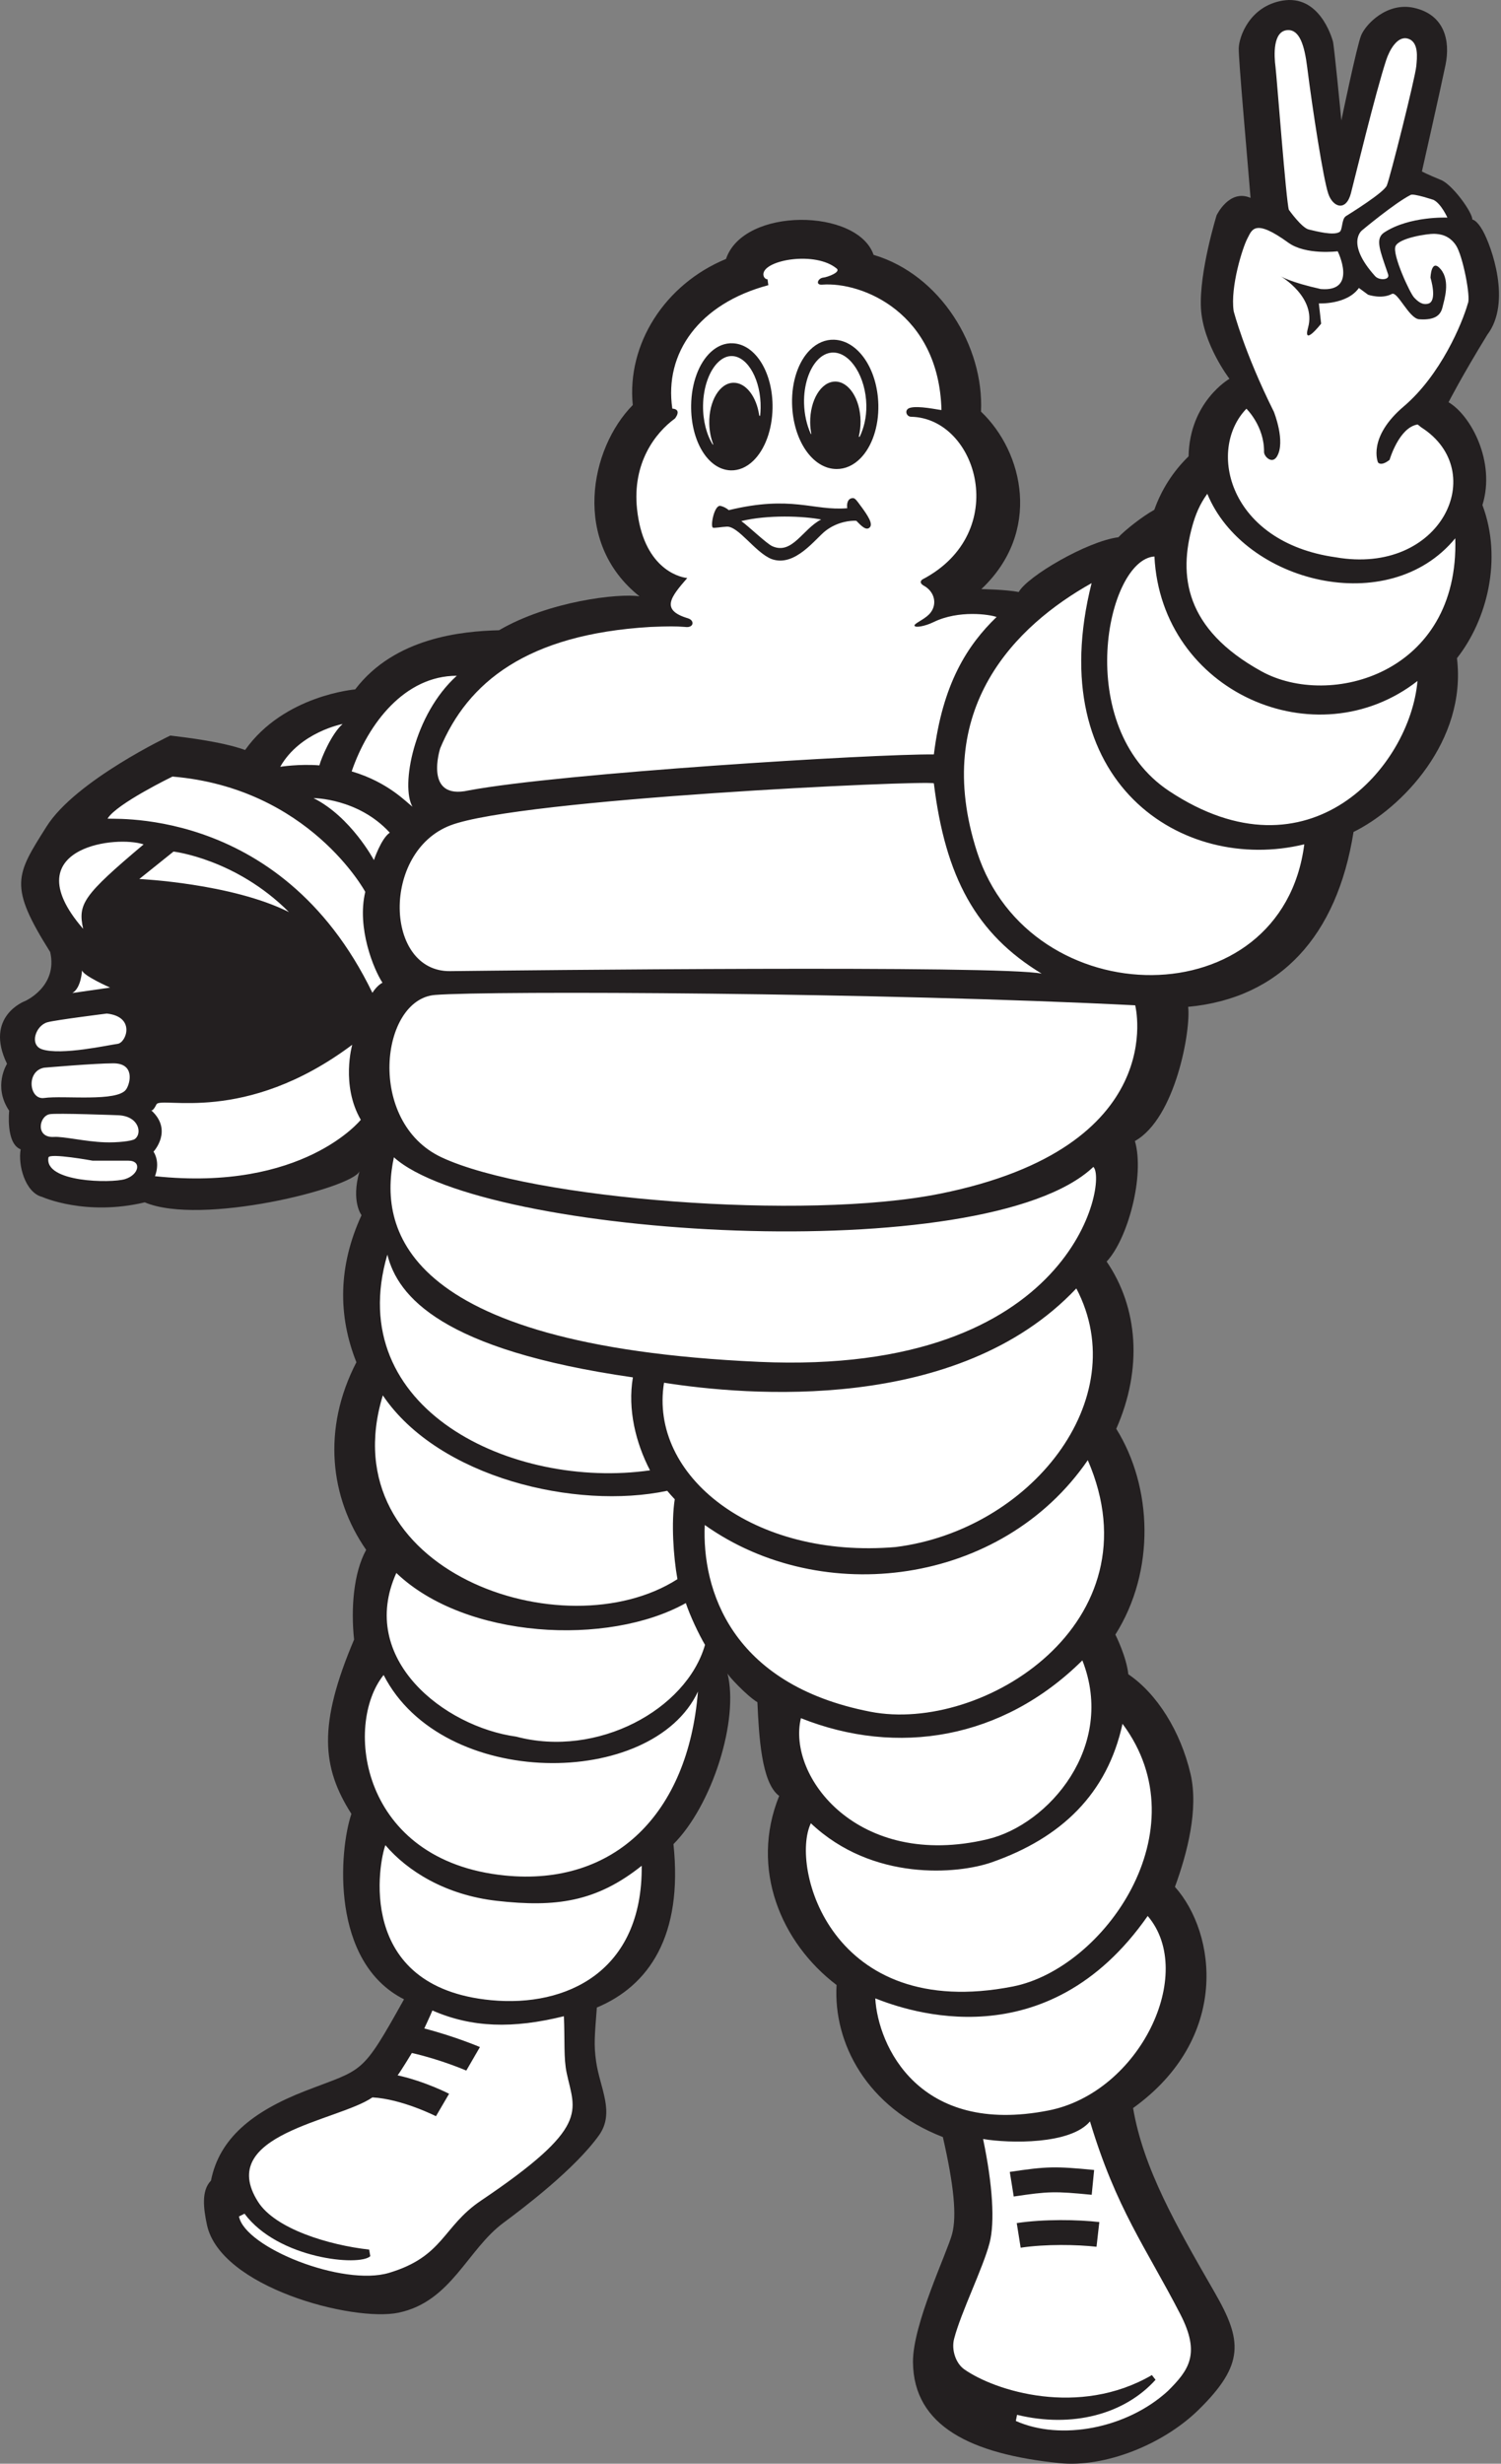
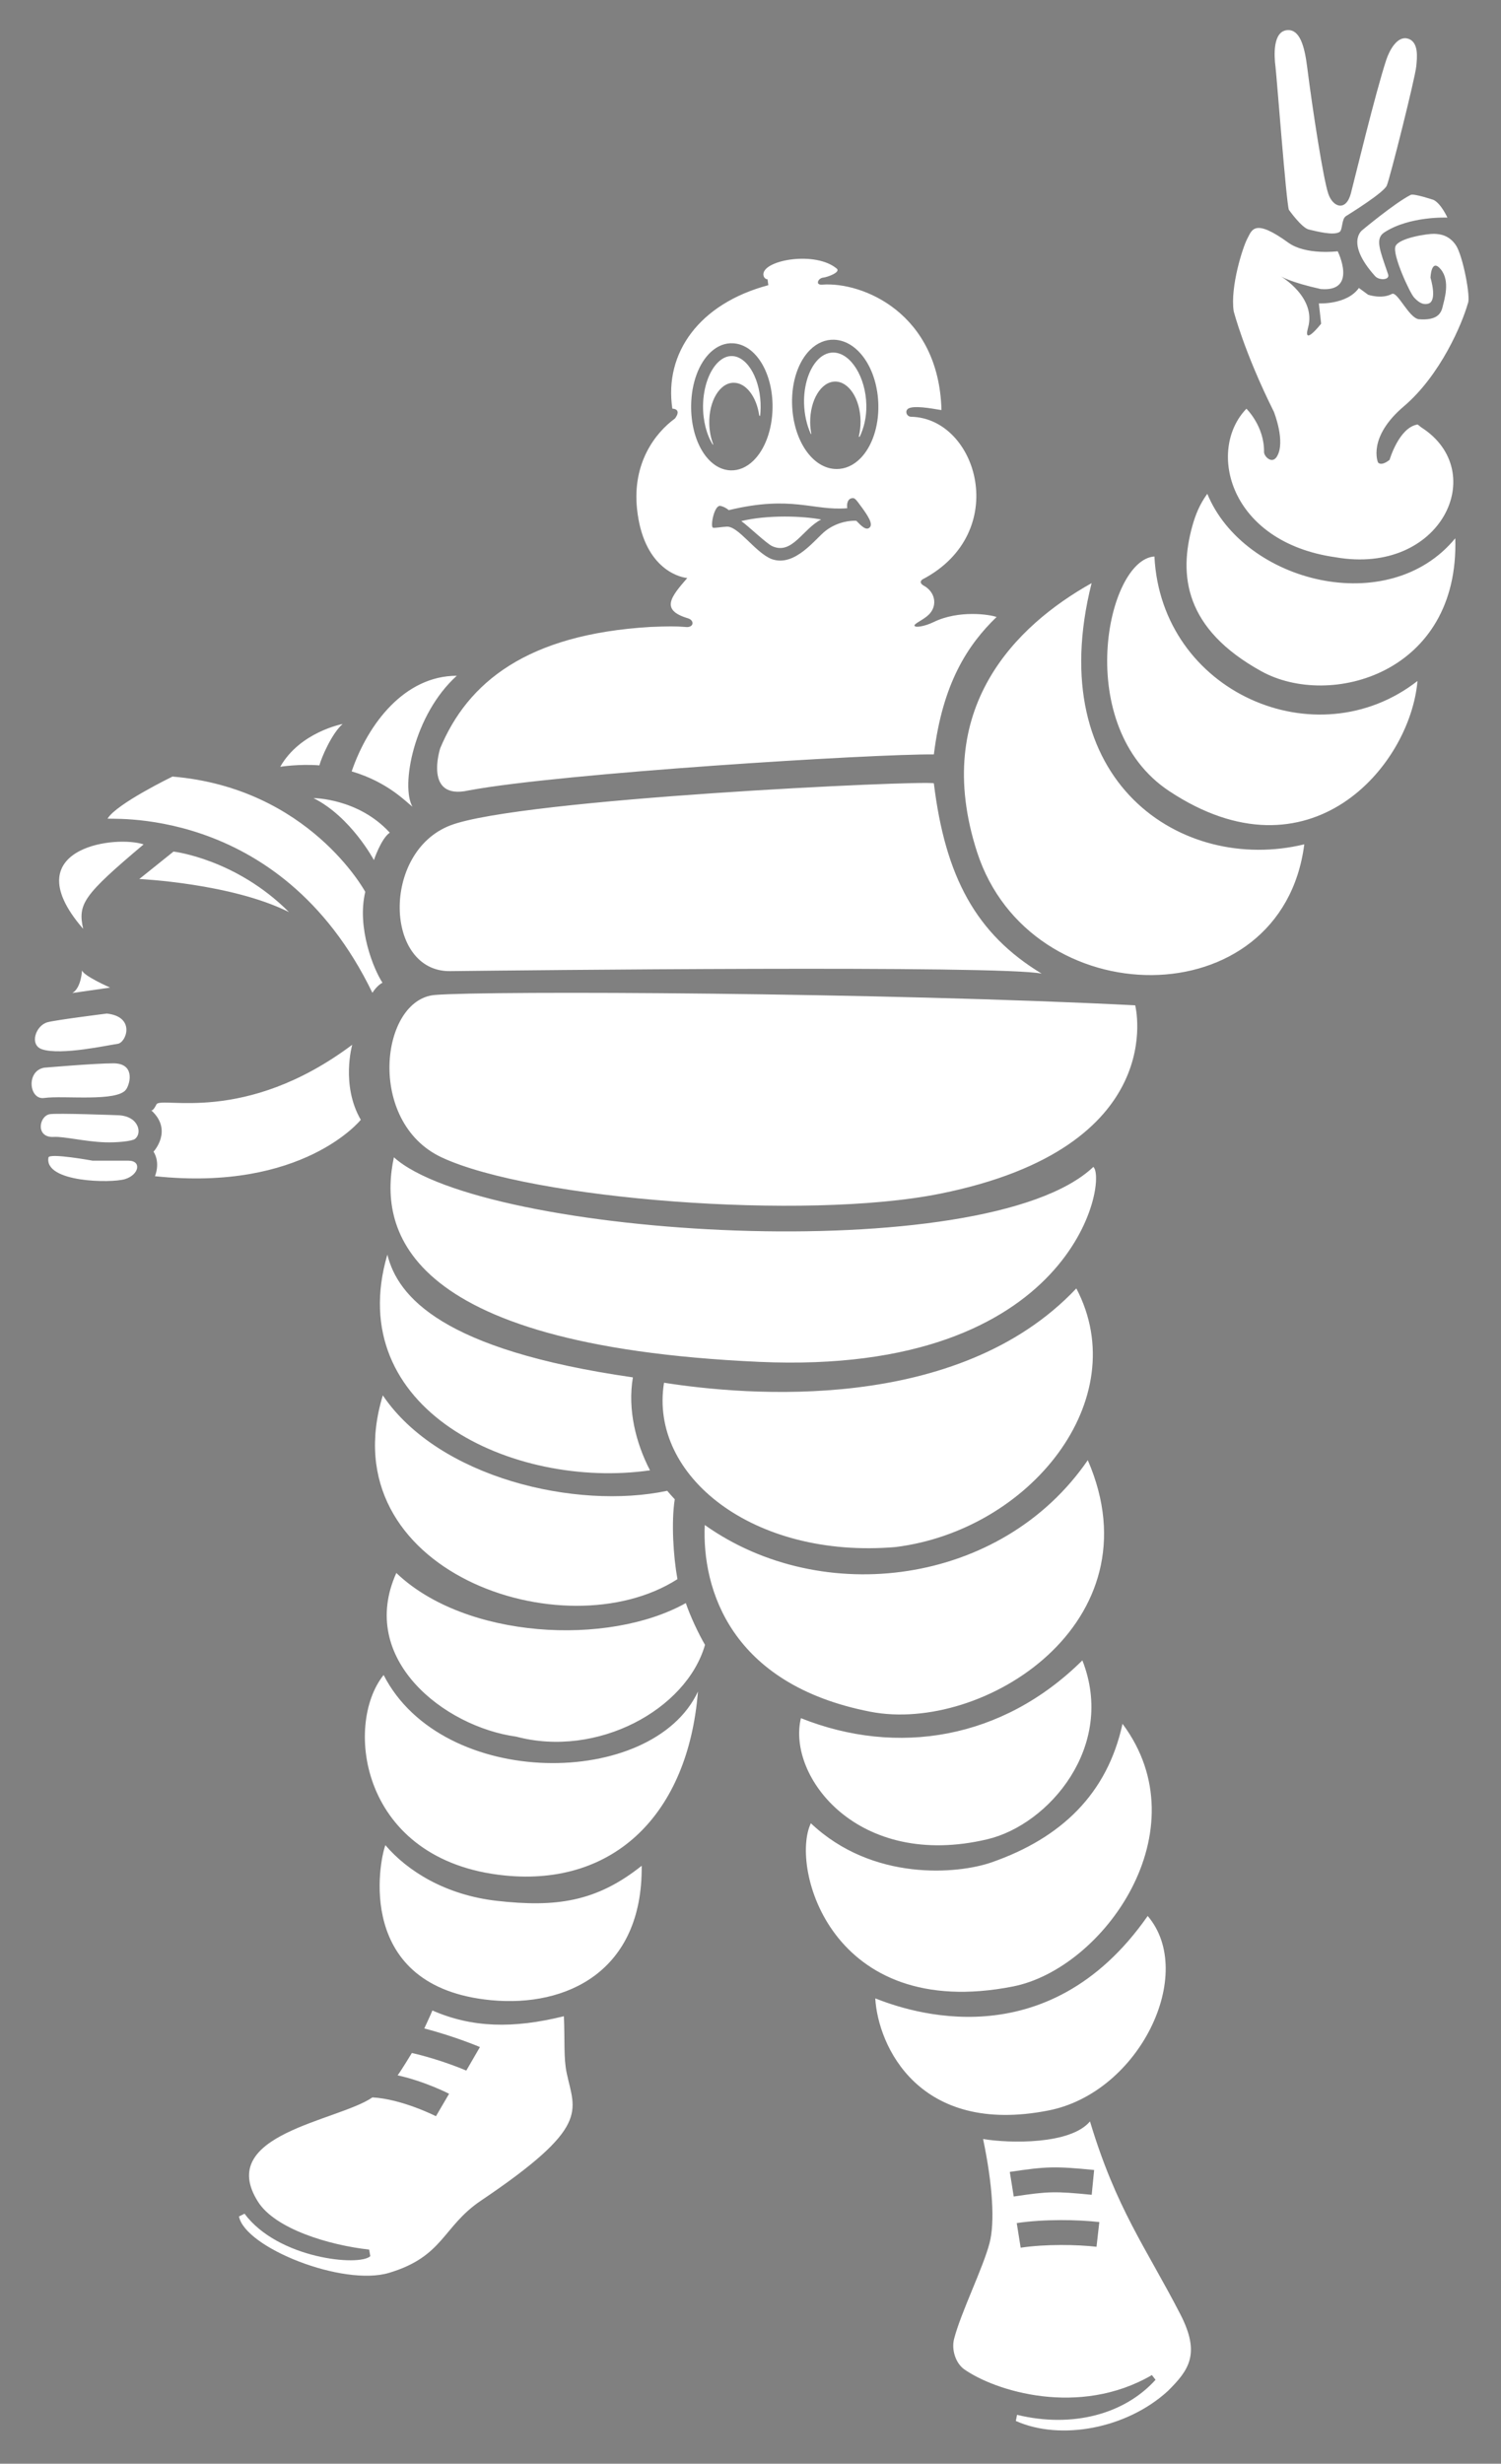
<svg xmlns="http://www.w3.org/2000/svg" width="312" height="512" viewBox="0 0 312 512" fill="none">
  <rect x="0" y="0" width="312" height="512" fill="#808080" stroke="none" />
-   <path fill-rule="evenodd" clip-rule="evenodd" d="M301.095 83.592C305.728 86.293 310.929 95.976 308.14 104.958C312.367 116.212 309.061 128.902 302.846 136.779C304.918 153.991 291.348 167.971 281.348 172.892C277.917 194.543 266.105 207.437 246.968 209.237C247.57 214.021 244.351 232.403 235.903 237.123C237.994 244.324 234.409 257.513 230.028 262.171C236.559 271.715 237.544 284.425 232.027 296.926C239.54 308.984 240.217 326.422 231.841 339.698C231.882 339.771 234.148 344.266 234.531 347.937C240.504 351.974 245.408 359.805 247.477 368.688C249.15 376 246.809 385.04 244.226 392.119C252.863 401.802 255.669 423.605 235.522 438.087C237.666 450.66 244.441 462.436 252.5 476.431C258.214 486.353 258.758 491.338 249.173 500.756C241.704 508.095 229.549 512.829 220.244 511.879C201.883 510.003 189.914 504.22 189.771 490.918C189.687 483.021 196.944 467.982 197.915 464.221C198.888 460.466 198.298 454.229 195.986 444.111C180.164 437.991 173.186 424.564 173.889 412.511C162.393 403.783 155.819 388.401 161.96 373.218C158.245 370.514 157.751 360.641 157.434 353.746C155.238 352.426 151.191 348.1 151.199 347.704C153.669 357.37 148.062 375.14 139.986 383.236C142.008 402.35 134.829 412.692 124.062 417.193C123.615 423.191 123.403 424.846 123.914 428.438C124.681 433.86 127.877 439.007 124.513 443.733C119.495 450.771 108.636 458.98 104.665 461.917C97.114 467.499 93.782 478.365 82.797 480.62C73.321 482.56 45.751 475.362 43.008 462.313C42.308 458.975 41.8 455.275 43.853 453.166C45.582 444.368 52.531 438.774 63.417 434.541C75.651 429.784 75.032 431.514 83.98 415.486C68.667 407.748 70.465 384.585 73.042 376.949C66.871 367.266 66.078 358.468 73.6 340.726C72.908 334.253 73.492 326.833 76.11 322.087C68.576 311.224 66.912 296.949 74.082 283.094C70.198 273.352 70.302 263.059 75.148 252.534C75.148 252.534 72.928 249.72 74.724 243.421C73.152 246.946 41.753 254.815 30.092 249.868C17.759 252.796 8.785 248.744 8.785 248.744C5.194 247.846 3.701 242 4.297 238.85C1.162 237.65 1.906 230.827 1.906 230.827C-1.531 225.732 1.458 221.08 1.458 221.08C-3.326 211.186 5.194 208.04 5.194 208.04C5.194 208.04 12.077 205.042 10.43 197.841C1.758 184.049 3.265 181.92 9.683 171.755C15.734 162.156 35.402 152.86 35.402 152.86C37.79 153.16 46.018 154.063 50.951 155.861C59.021 144.467 73.826 143.267 73.826 143.267C82.051 132.473 96.077 131.16 103.729 130.973C114.08 124.937 128.548 123.253 132.923 123.926C118.795 112.681 122.589 93.238 131.529 84.172C130.268 71.493 138.202 59.057 150.909 53.813C154.581 42.947 178.279 43.299 181.585 52.965C195.48 57.087 204.55 71.957 203.914 85.541C212.789 93.984 216.543 110.583 203.981 122.429C203.981 122.429 209.062 122.501 211.755 123.029C213.55 119.763 225.999 112.477 232.463 111.65C233.857 110.164 237.448 107.312 239.935 105.948C241.44 101.713 243.831 97.984 247.058 94.834C247.268 83.444 255.559 78.718 255.559 78.718C255.559 78.718 250.01 71.508 249.629 63.998C249.252 56.484 252.886 44.741 252.886 44.741C252.886 44.741 255.515 39.194 259.943 41.126C259.118 30.973 257.421 12.253 257.488 10.004C257.561 7.595 259.745 1.337 266.526 0.14C274.193 -1.209 276.778 7.644 277.051 8.553C277.324 9.456 278.815 25.024 278.815 25.024C278.815 25.024 282.031 9.541 282.92 7.37C283.884 4.999 288.323 0.416 293.855 1.617C300.246 3.006 301.51 8.442 300.464 13.508C299.421 18.58 295.56 35.643 295.56 35.643C295.56 35.643 296.754 36.267 299.543 37.409C301.908 38.376 306.08 44.124 306.036 45.627C306.036 45.627 306.934 45.65 308.212 47.937C309.996 51.127 314.264 62.838 309.153 69.565C303.814 78.258 301.095 83.592 301.095 83.592Z" fill="#231F20" />
  <path fill-rule="evenodd" clip-rule="evenodd" d="M31.451 230.753C31.613 230.804 31.941 230.666 32.517 229.512C33.418 227.709 50.761 233.923 73.213 217.119C73.213 217.119 70.816 225.511 74.994 232.708C74.994 232.708 63.02 247.703 32.208 244.428C32.208 244.428 33.406 241.727 31.913 239.329C31.913 239.329 36.027 234.914 31.451 230.753ZM31.451 230.753C31.36 230.723 31.322 230.637 31.322 230.637C31.367 230.675 31.409 230.714 31.451 230.753ZM262.193 139.502C246.185 130.668 244.995 119.511 247.855 109.265C248.479 107.021 249.346 104.821 250.952 102.619C258.542 121.098 288.656 128.714 302.493 111.862C303.376 139.987 276.433 147.36 262.193 139.502ZM243.025 164.396C222.809 151.002 230.038 116.289 239.962 115.645C241.37 143.856 273.607 157.918 294.64 141.517C293.109 159.254 272.181 183.714 243.025 164.396ZM271.11 175.462C266.468 211.682 214.077 211.187 203.077 177.013C193.485 147.205 211.238 129.954 226.901 121.187C216.498 162.545 245.729 181.63 271.11 175.462ZM186.183 321.497C156.537 324.024 134.887 306.682 138.025 287.352C155.063 290.02 199.049 293.898 223.728 267.753C235.835 290.816 214.146 317.986 186.183 321.497ZM146.491 316.915C170.9 334.244 208.208 329.515 226.109 303.445C240.794 337.282 204.334 360.274 180.925 355.724C151.798 350.058 145.896 330.177 146.491 316.915ZM224.982 345.051C231.999 362.897 218.018 379.199 205.253 382.222C178.311 388.614 163.565 369.166 166.479 357.062C186.494 365.039 208.397 361.487 224.982 345.051ZM238.562 398.166C248.763 410.133 236.857 434.867 217.953 438.585C190.984 443.898 182.498 425.143 181.936 415.291C188.558 417.907 217.559 428.255 238.562 398.166ZM206.175 387.003C220.601 381.956 230.163 372.785 233.328 358.231C249.876 380.387 229.393 409.119 210.542 412.822C172.646 420.258 164.204 387.951 168.547 378.9C181.365 391.032 199.093 389.489 206.175 387.003ZM50.826 460.037C57.827 469.431 74.705 471.027 76.969 468.87L76.734 467.499C68.295 466.562 57.201 463.179 53.641 457.571C44.696 443.503 70.278 440.808 77.409 435.871C83.545 436.191 90.621 439.778 90.621 439.778L93.347 435.116C93.347 435.116 88.387 432.547 82.651 431.285C83.407 430.283 85.61 426.64 85.61 426.64C91.686 428.019 96.927 430.295 96.927 430.295L99.758 425.409C99.758 425.409 94.634 423.21 88.193 421.546C88.569 420.727 89.602 418.519 89.876 417.804C98.085 421.397 106.626 421.621 117.21 419.002C117.433 424.172 117.129 427.694 117.799 430.841C119.507 438.837 122.807 441.934 99.94 457.349C91.971 462.729 92.245 468.918 80.875 472.329C71.258 475.207 50.956 467.096 49.674 460.616L50.826 460.037ZM80.11 383.455C84.651 388.79 92.564 393.826 103.341 395.031C115.522 396.396 123.937 395.269 133.384 387.732C133.598 409.772 117.691 417.14 102.132 415.672C73.547 412.985 78.873 386.597 80.11 383.455ZM104.94 389.756C74.893 386.736 71.436 358.427 79.74 348.089C91.975 372.033 135.639 371.771 145.075 351.532C143.041 376.936 127.697 392.037 104.94 389.756ZM107.299 360.897C92.378 358.851 74.302 344.808 82.381 326.887C96.703 340.594 126.389 342.178 142.556 333.143C143.461 335.843 145.226 339.579 146.544 341.827C142.668 355.305 124.126 365.368 107.299 360.897ZM138.689 309.811C139.196 310.416 139.718 311.002 140.255 311.568C139.505 316.357 139.966 323.506 140.814 328.172C117.25 343.283 68.437 326.454 79.574 289.979C91.118 307.089 119.718 313.827 138.689 309.811ZM131.554 286.24C130.429 292.932 132.154 299.848 135.11 305.557C106.591 309.616 71.095 292.849 80.516 260.73C82.67 269.384 91.718 280.508 131.554 286.24ZM262.747 93.919C262.731 94.865 264.399 96.527 265.41 94.895C267.302 91.828 264.79 85.578 264.79 85.578C258.577 73.104 256.431 64.646 256.431 64.646C255.695 59.579 258.327 51.356 259.276 49.581C260.228 47.809 260.69 45.285 267.783 50.424C271.446 53.075 278.056 52.22 278.056 52.22C278.056 52.22 282.29 60.736 274.527 60.064C268.282 58.685 266.224 57.426 266.224 57.426C266.222 57.43 273.654 61.767 271.898 68.086C270.758 72.175 274.613 67.267 274.613 67.267L274.14 63.052C274.14 63.052 279.967 63.369 282.462 59.843L284.37 61.246C284.37 61.246 287.18 62.228 289.313 61.088C290.492 60.458 292.878 66.199 294.987 66.349C298.576 66.602 299.51 65.279 299.858 63.787C300.198 62.3 301.512 58.44 299.491 55.979C297.468 53.522 297.346 57.719 297.346 57.719C297.346 57.719 298.846 62.56 296.886 63.101C295.696 63.436 294.799 62.747 293.929 61.82C293.058 60.897 289.402 52.991 290.054 51.21C290.707 49.432 296.834 48.558 298.063 48.591C299.262 48.625 301.198 48.831 302.632 50.973C304.065 53.112 305.751 61.855 305.116 63.043C303.943 67.203 299.462 77.938 291.781 84.466C284.18 90.928 286.429 96.093 286.429 96.093C286.429 96.093 287.002 97.013 288.84 95.565C288.84 95.565 290.79 88.815 294.678 88.214L295.425 88.81C309.781 97.951 299.607 119.658 277.607 115.804C255.473 112.674 250.786 93.534 259.081 84.941C259.081 84.941 262.814 88.533 262.747 93.919ZM226.566 440.86C232.06 459.106 238.169 467.02 245.339 480.92C249.603 489.187 247.112 492.544 242.777 496.863C234.229 504.706 220.466 507.278 211.155 503.11L211.408 501.835C222.88 504.626 233.743 501.716 240.192 494.555L239.431 493.576C224.284 502.389 206.793 496.867 200.422 492.372C198.678 491.138 197.718 488.339 198.327 486.017C199.774 480.472 204.301 471.416 205.689 466.145C206.824 461.829 206.331 453.986 204.345 444.517C209.831 445.432 222.501 445.706 226.566 440.86ZM212.157 467.106C217.355 466.328 223.822 466.449 227.924 466.912L228.506 461.779C224.062 461.262 217.025 461.134 211.341 461.988L212.157 467.106ZM210.715 456.47C217.917 455.384 219.279 455.356 226.921 456.111L227.43 450.958C219.344 450.162 217.539 450.202 209.898 451.356L210.715 456.47ZM194.115 156.784C181.847 156.64 116.703 160.656 97.404 164.265C87.979 166.368 91.502 155.502 91.502 155.502C97.193 141.856 109.467 131.806 135.195 130.288C138.936 130.134 140.432 130.135 142.377 130.283C144.229 130.564 144.47 128.933 142.975 128.485C137.25 126.767 139.39 124.102 142.856 120.123C140.808 119.918 133.678 117.781 132.413 105.751C131.418 96.2 136.184 89.973 140.297 86.971C140.297 86.971 141.86 85.068 139.75 84.918C138.03 73.388 145.306 63.107 159.706 59.265L159.538 58.044C158.972 58.023 158.617 57.437 158.688 56.861C159.034 53.969 169.505 52.165 173.906 55.801C174.848 56.578 171.932 57.616 171.12 57.692C170.054 57.788 169.384 59.27 170.89 59.154C179.228 58.521 195.159 64.988 195.696 85.205C195.189 85.217 190.776 84.192 189.065 84.784C187.913 85.184 188.398 86.594 189.373 86.611C203.192 86.876 210.285 110.727 191.725 120.422C191.725 120.422 190.781 121.025 192.057 121.732C194.405 123.042 194.932 125.849 193.087 127.704C191.961 128.83 189.978 129.582 190.092 130.028C190.205 130.478 192.166 130.198 194.059 129.278C199.294 126.723 205.728 127.694 207.149 128.22C201.093 134.064 195.918 142.091 194.115 156.784ZM148.184 109.658C148.438 109.781 149.883 109.508 151.063 109.447C153.494 109.315 156.984 114.83 160.383 116.179C165.263 117.935 169.495 111.912 171.633 110.287C174.11 108.399 176.806 108.159 177.994 108.226C179.035 109.298 180.047 110.345 180.78 109.608C181.46 108.927 180.656 107.436 178.633 104.768C178.407 104.475 177.799 103.538 177.373 103.517C176.2 103.457 175.956 104.714 176.109 105.614C168.993 106.213 164.622 102.845 151.48 106.018C150.959 105.535 150.171 105.205 149.741 105.13C148.465 104.904 147.611 109.374 148.184 109.658ZM154.087 108.289C159.634 106.939 166.992 107.239 170.687 107.962C166.839 109.929 164.679 115.353 160.527 113.507C159.357 112.989 155.47 109.253 154.087 108.289ZM168.382 72.709C165.937 75.132 164.537 79.305 164.641 83.874C164.815 91.458 168.871 97.435 173.877 97.472C175.687 97.485 177.409 96.712 178.858 95.241C181.278 92.777 182.668 88.632 182.575 84.147C182.414 76.717 178.377 70.771 173.379 70.601C171.567 70.54 169.84 71.268 168.382 72.709ZM168.636 90.12C168.634 90.166 168.623 90.197 168.604 90.205C168.577 90.217 168.548 90.18 168.516 90.135C167.699 88.334 167.191 86.139 167.133 83.812C167.046 80.066 168.181 76.559 170.092 74.668C170.764 74.002 171.869 73.218 173.309 73.266C176.86 73.384 179.961 78.382 180.079 84.177C180.135 86.815 179.518 89.018 178.747 90.668C178.685 90.763 178.615 90.814 178.573 90.794C178.54 90.786 178.522 90.74 178.521 90.676C178.761 89.698 178.883 88.631 178.875 87.519C178.825 82.915 176.439 79.235 173.549 79.298C170.65 79.354 168.351 83.172 168.408 87.826C168.418 88.627 168.496 89.392 168.636 90.12ZM147.723 73.181C145.252 75.49 143.731 79.606 143.662 84.198C143.554 91.664 147.172 97.618 151.903 97.751C153.558 97.794 155.163 97.115 156.551 95.784C158.999 93.433 160.504 89.344 160.582 84.832C160.705 77.525 157.102 71.597 152.382 71.342C150.725 71.242 149.115 71.886 147.723 73.181ZM148.235 92.279C148.248 92.342 148.237 92.385 148.212 92.402C148.194 92.404 148.175 92.401 148.145 92.374C146.882 90.362 146.093 87.425 146.139 84.235C146.197 80.456 147.43 76.99 149.352 75.196C150.268 74.342 151.241 73.943 152.252 73.998C155.522 74.175 158.204 79.115 158.105 84.782C158.095 85.3 158.063 85.812 158.015 86.314C157.99 86.392 157.959 86.438 157.921 86.444C157.872 86.444 157.825 86.37 157.8 86.258C157.237 82.424 155.057 79.54 152.513 79.542C149.611 79.538 147.332 83.332 147.429 88.017C147.463 89.575 147.755 91.032 148.235 92.279ZM29.856 175.476C17.215 186.126 16.166 187.852 17.282 193.021C9.652 184.225 11.878 179.26 16.584 176.834C20.777 174.672 26.933 174.522 29.856 175.476ZM17.052 201.642C17.276 202.764 22.886 205.234 22.886 205.234C22.886 205.234 15.478 206.292 15.032 206.365C16.903 205.312 17.052 201.642 17.052 201.642ZM71.215 150.455C68.917 152.479 66.78 157.539 66.389 159.057C62.237 158.722 58.253 159.346 58.253 159.346C62.354 152.111 71.215 150.455 71.215 150.455ZM94.95 140.432C85.97 148.535 83.27 163.375 85.735 167.643C84.564 166.815 80.726 162.549 73.099 160.306C76.546 150.261 84.181 140.439 94.95 140.432ZM194.11 162.781C196.494 182.263 202.917 194.103 216.525 202.335C207.996 200.542 107.18 201.656 93.566 201.816C79.953 201.975 79.221 177.092 93.586 171.537C107.947 165.98 191.962 162.117 194.11 162.781ZM65.167 165.861C65.167 165.861 74.441 165.856 81.021 173.043C79.223 174.245 77.723 178.74 77.723 178.74C77.723 178.74 72.944 169.754 65.167 165.861ZM75.925 185.34C74.124 192.837 77.71 201.529 79.504 204.224C78.307 204.826 77.408 206.323 77.408 206.323C57.988 166.166 20.889 170.611 22.384 170.082C24.258 167.012 35.852 161.383 35.852 161.383C64.274 163.76 75.925 185.34 75.925 185.34ZM28.957 182.671L36.066 176.969C36.066 176.969 49.007 178.463 60.067 189.545C48.101 183.559 28.957 182.671 28.957 182.671ZM22.206 210.632C28.265 211.301 26.244 216.7 24.446 216.926C22.654 217.151 12.719 219.384 8.743 218.06C6.05 217.164 7.398 213.117 9.869 212.437C11.608 211.96 22.206 210.632 22.206 210.632ZM9.185 221.883C9.185 221.883 19.734 220.975 23.546 220.973C28.038 220.97 27.115 225.044 26.236 226.368C24.44 229.066 13.185 227.606 9.179 228.179C6.042 228.628 5.371 222.555 9.185 221.883ZM24.661 231.764C28.924 231.986 29.594 235.583 28.028 236.707C27.413 237.146 24.359 237.487 21.741 237.387C17.615 237.235 13.256 236.148 11.199 236.271C7.383 236.499 8.057 231.998 10.301 231.55C11.693 231.268 24.661 231.764 24.661 231.764ZM19.27 241.209L26.678 241.206C29.511 241.203 28.919 244.129 26.002 245.031C23.084 245.933 9.171 245.716 10.07 240.546C10.245 239.555 19.27 241.209 19.27 241.209ZM90.423 206.765C101.789 205.855 183.759 206.253 235.965 208.921C235.965 208.921 243.505 238.4 195.4 248.068C167.353 253.707 110.364 249.249 91.747 240.495C76.126 233.14 79.05 207.673 90.423 206.765ZM81.875 240.501C100.259 257.122 204.82 263.805 227.266 242.502C230.258 245.198 223.294 285.96 157.835 283.017C82.296 279.618 78.875 254.59 81.875 240.501ZM271.713 13.944C272.801 22.599 275.043 37.106 276.091 40.237C277.054 43.118 279.795 44.021 280.807 40.15C281.603 37.107 285.875 19.384 288.142 12.469C288.778 10.525 290.413 7.401 292.615 8.022C294.988 8.685 294.542 12.08 294.388 13.769C294.169 16.163 288.906 37.08 288.261 38.563C287.621 40.045 280.683 44.342 279.767 44.918C278.855 45.494 279.085 47.747 278.473 48.181C277.252 49.044 273.544 48.039 272.053 47.696C270.563 47.356 267.909 43.604 267.909 43.604C267.359 42.089 265.379 15.844 265.128 13.902C264.823 11.575 264.526 6.392 267.674 6.256C270.151 6.153 271.155 9.487 271.713 13.944ZM300.857 45.221C300.857 45.221 293.027 44.855 287.749 48.295C285.766 49.589 286.827 52.004 288.537 57.015C288.947 58.229 286.672 58.328 285.832 57.386C279.602 50.46 283.124 47.861 283.124 47.861C283.124 47.861 289.877 42.208 293.219 40.506C293.824 40.146 297.976 41.541 297.976 41.541C299.561 42.315 300.857 45.221 300.857 45.221Z" fill="white" />
</svg>